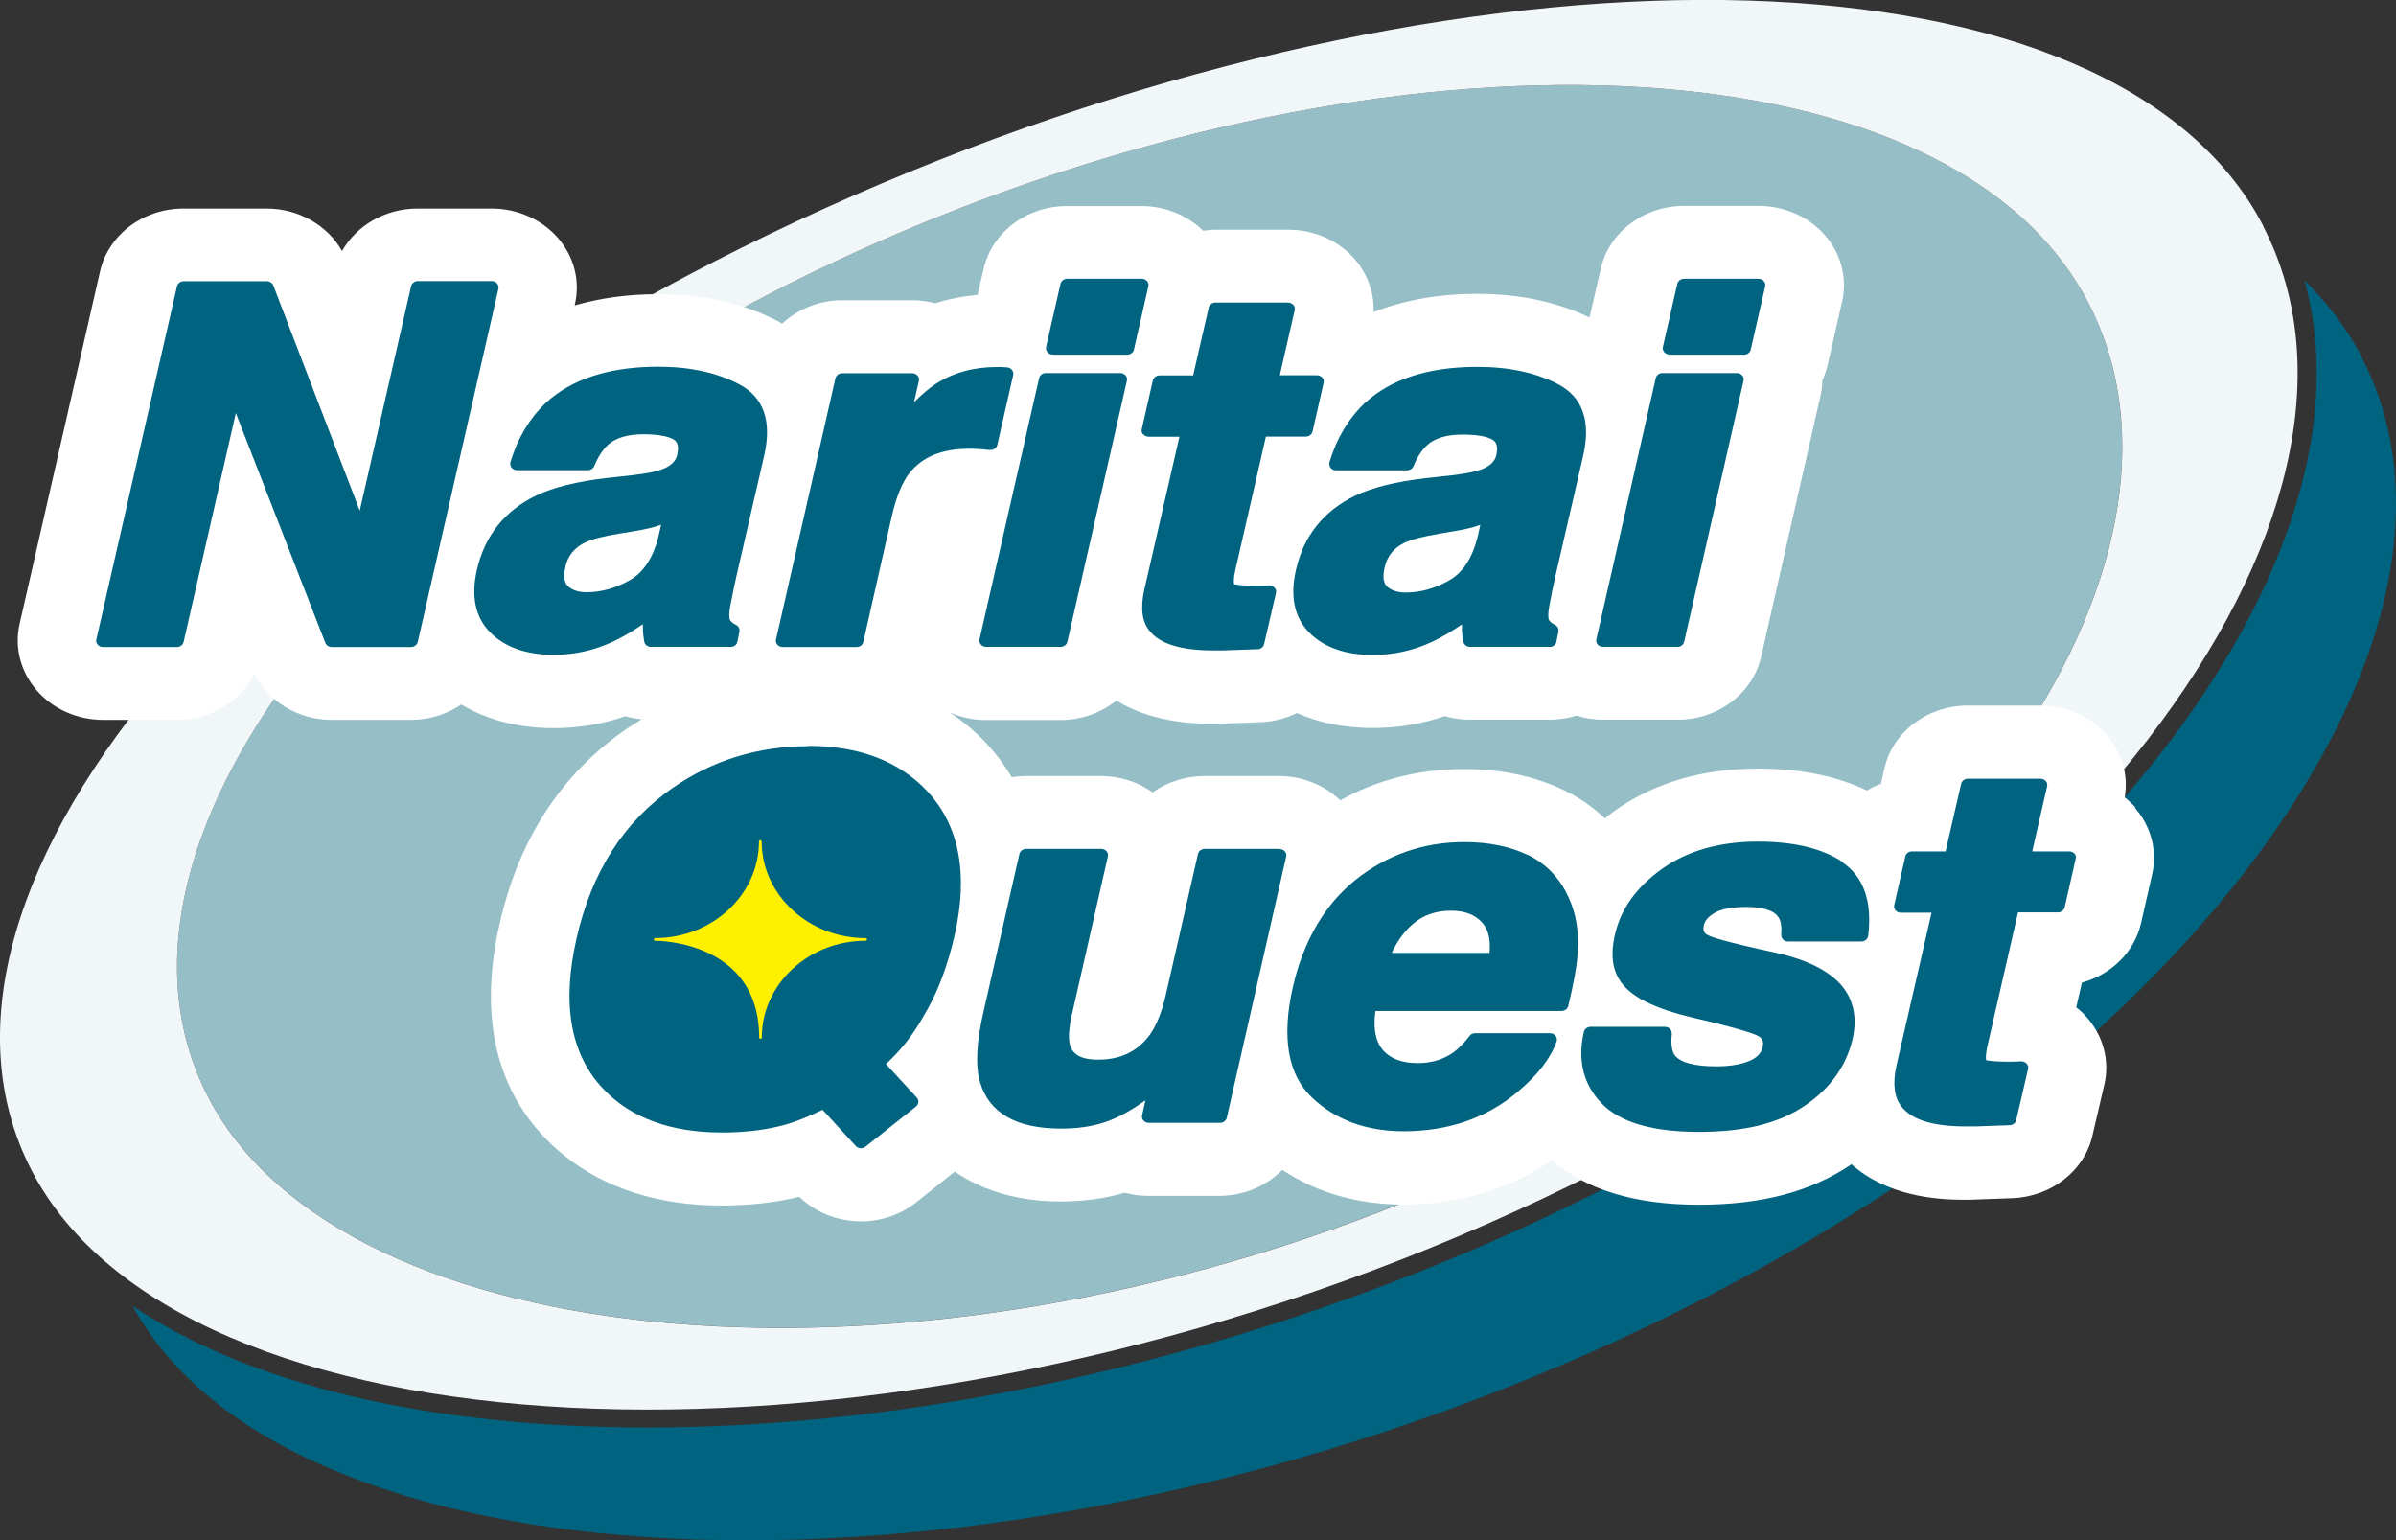
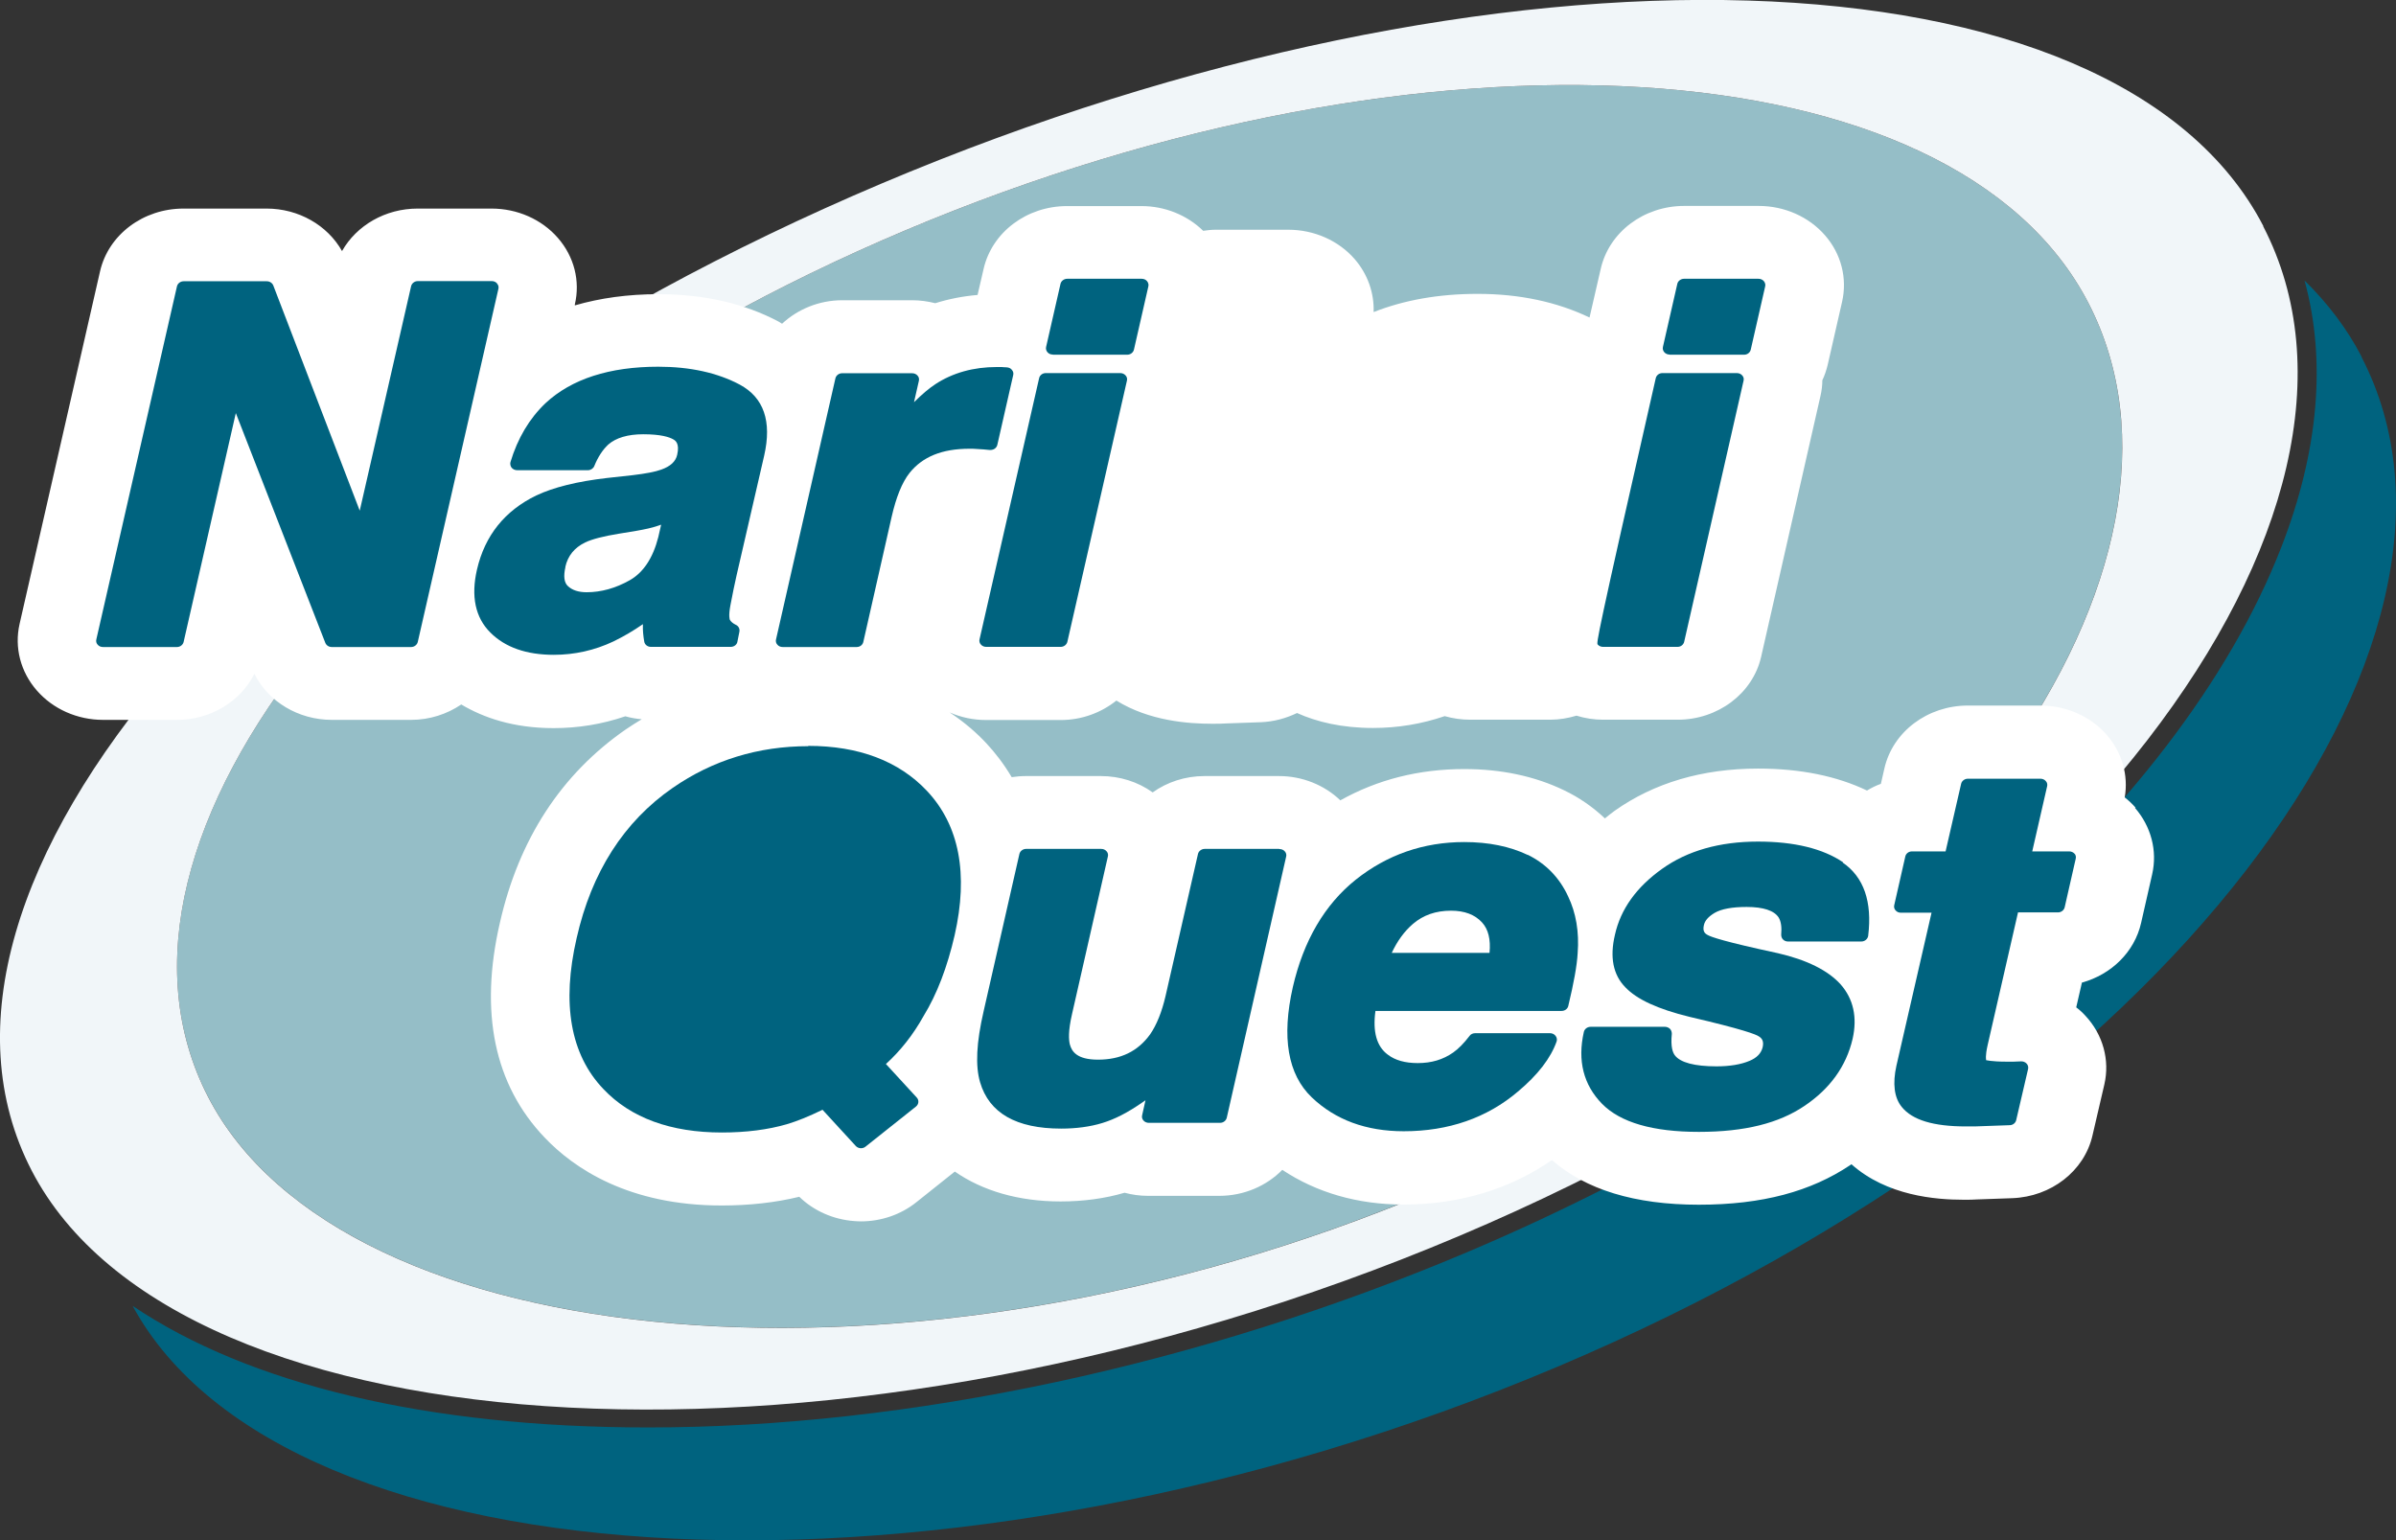
<svg xmlns="http://www.w3.org/2000/svg" width="168" height="108" viewBox="0 0 168 108" fill="none">
  <rect x="0" y="0" width="168" height="108" fill="#333333" stroke="none" />
  <g clip-path="url(#clip0_198_1375)">
    <path d="M63.501 16.143C27.101 31.511 5.195 58.721 14.588 76.904C23.981 95.099 63.876 98.908 100.277 83.54C136.689 68.173 155.815 39.434 146.434 21.251C137.04 3.067 99.913 0.775 63.501 16.143Z" fill="#95BEC7" />
    <path d="M158.701 15.859C148.393 -4.071 104.992 -5.403 61.79 12.879C18.576 31.172 -8.103 62.148 2.217 82.078C12.525 102.008 59.104 104.955 102.306 86.673C145.52 68.391 169.009 35.8 158.689 15.87M100.277 83.551C63.865 98.919 23.982 95.099 14.589 76.915C5.195 58.721 27.101 31.511 63.502 16.143C99.914 0.775 137.041 3.067 146.435 21.251C155.828 39.434 136.69 68.173 100.277 83.54" fill="#F1F6F9" />
    <path d="M165.596 25.027C164.576 23.052 163.216 21.273 161.586 19.668C163.122 25.256 162.583 31.631 159.956 38.376C152.697 57.04 130.814 75.977 102.869 87.808C84.141 95.732 63.748 100.098 45.442 100.098C29.963 100.098 17.462 97.075 9.3 91.573C19.948 111.209 66.234 114.025 109.202 95.841C152.415 77.559 175.904 44.968 165.585 25.038" fill="#00637F" />
    <path d="M149.742 56.636C149.507 56.374 149.261 56.134 148.979 55.916C149.249 54.366 148.792 52.772 147.725 51.539C146.587 50.229 144.875 49.476 143.069 49.476H137.979C135.153 49.476 132.714 51.31 132.128 53.885L131.881 54.966C131.541 55.086 131.213 55.25 130.908 55.435C128.786 54.42 126.241 53.896 123.274 53.896C119.357 53.896 115.968 54.901 113.2 56.865C112.966 57.029 112.755 57.214 112.532 57.389C111.699 56.603 110.738 55.926 109.659 55.413C107.618 54.431 105.273 53.929 102.67 53.929C99.503 53.929 96.595 54.66 93.98 56.123C92.854 55.042 91.306 54.42 89.676 54.42H84.458C83.097 54.42 81.831 54.846 80.822 55.566C79.79 54.824 78.512 54.42 77.187 54.42H71.922C71.582 54.42 71.253 54.453 70.937 54.497C70.385 53.569 69.776 52.783 69.166 52.128C68.497 51.408 67.641 50.655 66.586 49.956C67.372 50.305 68.251 50.491 69.154 50.491H74.373C75.85 50.491 77.21 49.978 78.278 49.127C80.588 50.556 83.32 50.753 84.985 50.753C85.372 50.753 85.701 50.753 85.947 50.731L88.398 50.644C89.313 50.611 90.169 50.371 90.943 50C92.326 50.622 94.085 51.048 96.267 51.048C97.991 51.048 99.668 50.775 101.298 50.218C101.872 50.382 102.47 50.469 103.092 50.469H108.686C109.331 50.469 109.952 50.36 110.538 50.185C111.136 50.371 111.77 50.469 112.415 50.469H117.633C120.459 50.469 122.899 48.625 123.485 46.06L127.648 27.756C127.73 27.396 127.777 27.025 127.777 26.664C127.941 26.326 128.058 25.966 128.152 25.584L129.161 21.163C129.536 19.515 129.102 17.802 127.965 16.503C126.827 15.193 125.115 14.44 123.309 14.44H118.091C115.264 14.44 112.825 16.274 112.239 18.849L111.453 22.266C109.178 21.174 106.551 20.607 103.608 20.607C100.875 20.607 98.448 21.043 96.314 21.884C96.361 20.552 95.903 19.232 94.989 18.173C93.851 16.863 92.139 16.11 90.333 16.11H85.243C84.95 16.11 84.657 16.143 84.364 16.186C83.238 15.084 81.678 14.451 80.037 14.451H74.818C71.992 14.451 69.553 16.285 68.966 18.86L68.544 20.683C67.512 20.77 66.516 20.967 65.577 21.262C65.061 21.131 64.51 21.054 63.959 21.054H59.057C57.427 21.054 55.926 21.687 54.836 22.702C54.753 22.659 54.683 22.593 54.589 22.55C52.185 21.273 49.347 20.629 46.158 20.629C44.023 20.629 42.077 20.901 40.306 21.415V21.349C40.693 19.701 40.259 17.998 39.121 16.688C37.984 15.379 36.272 14.626 34.466 14.626H29.282C27.019 14.626 25.002 15.804 23.982 17.605C22.962 15.793 20.933 14.626 18.693 14.626H12.865C10.039 14.626 7.599 16.459 7.013 19.035L1.372 43.757C0.997 45.405 1.443 47.118 2.58 48.417C3.718 49.727 5.43 50.48 7.224 50.48H12.408C14.776 50.48 16.875 49.181 17.837 47.249C18.81 49.203 20.921 50.48 23.267 50.48H28.825C30.127 50.48 31.346 50.076 32.343 49.4C33.88 50.316 35.979 51.059 38.816 51.059C40.54 51.059 42.217 50.786 43.847 50.229C44.223 50.338 44.61 50.404 44.997 50.436C44.621 50.666 44.246 50.895 43.883 51.146C39.344 54.289 36.377 58.862 35.052 64.702C33.598 70.999 34.665 76.075 38.183 79.764C40.247 81.936 44.082 84.534 50.602 84.534C52.56 84.534 54.39 84.326 56.043 83.922C57.052 84.905 58.424 85.516 59.89 85.625C60.042 85.636 60.206 85.647 60.359 85.647C61.778 85.647 63.162 85.178 64.252 84.304L66.949 82.154C68.884 83.497 71.406 84.25 74.361 84.25C75.967 84.25 77.48 84.043 78.852 83.639C79.38 83.781 79.931 83.857 80.494 83.857H85.49C87.225 83.857 88.808 83.158 89.911 82.034C92.303 83.628 95.2 84.468 98.401 84.468C102.306 84.468 105.883 83.388 108.815 81.347C111.183 83.42 114.631 84.479 119.111 84.479C123.59 84.479 126.98 83.54 129.724 81.707C129.759 81.685 129.782 81.663 129.817 81.641C132.304 83.857 135.728 84.13 137.675 84.13C138.062 84.13 138.39 84.13 138.636 84.108L141.087 84.021C143.819 83.922 146.141 82.121 146.716 79.633L147.549 76.053C147.947 74.339 147.455 72.549 146.223 71.229C146.024 71.01 145.813 70.814 145.578 70.639L145.977 68.904C148.041 68.336 149.671 66.754 150.129 64.713L150.903 61.307C151.278 59.659 150.832 57.957 149.695 56.647" fill="white" />
    <path d="M34.852 19.875C34.758 19.766 34.63 19.712 34.477 19.712H29.294C29.071 19.712 28.872 19.865 28.825 20.072L25.224 35.811L19.162 20.017C19.091 19.843 18.915 19.723 18.704 19.723H12.876C12.653 19.723 12.454 19.875 12.407 20.083L6.755 44.837C6.719 44.968 6.755 45.11 6.848 45.208C6.942 45.317 7.071 45.372 7.224 45.372H12.407C12.63 45.372 12.829 45.219 12.876 45.012L16.535 28.967L22.809 45.077C22.879 45.252 23.055 45.372 23.266 45.372H28.825C29.047 45.372 29.247 45.219 29.294 45.012L34.946 20.258C34.981 20.127 34.946 19.985 34.852 19.886" fill="#00637F" />
    <path d="M45.078 43.779C45.078 43.779 45.078 43.822 45.078 43.855C45.067 44.204 45.102 44.586 45.172 44.99C45.207 45.208 45.407 45.361 45.641 45.361H51.235C51.469 45.361 51.669 45.208 51.704 45.001L51.845 44.291C51.88 44.095 51.786 43.898 51.587 43.811C51.388 43.713 51.247 43.593 51.176 43.462C51.165 43.429 51.071 43.211 51.212 42.458C51.364 41.639 51.517 40.93 51.645 40.351L53.58 31.958C54.132 29.546 53.557 27.876 51.868 26.97C50.309 26.14 48.385 25.715 46.157 25.715C42.733 25.715 40.071 26.577 38.253 28.269C37.116 29.349 36.295 30.735 35.791 32.406C35.755 32.536 35.791 32.689 35.873 32.798C35.967 32.907 36.107 32.973 36.26 32.973H41.22C41.42 32.973 41.596 32.853 41.666 32.689C41.924 32.045 42.264 31.532 42.651 31.172C43.19 30.703 44.011 30.452 45.102 30.452C46.333 30.452 46.931 30.648 47.213 30.812C47.342 30.888 47.67 31.074 47.482 31.892C47.377 32.362 47.013 32.7 46.368 32.929C45.958 33.082 45.278 33.213 44.351 33.322L42.557 33.519C40.47 33.759 38.804 34.174 37.608 34.741C35.392 35.811 33.996 37.557 33.445 39.937C33.011 41.814 33.328 43.309 34.383 44.357C35.415 45.394 36.916 45.918 38.828 45.918C40.294 45.918 41.701 45.601 43.014 44.979C43.73 44.63 44.422 44.226 45.078 43.768M39.637 39.762C39.813 38.976 40.27 38.408 41.033 38.037C41.513 37.808 42.311 37.601 43.39 37.426L44.586 37.23C45.219 37.121 45.723 37.011 46.099 36.88C46.181 36.859 46.263 36.826 46.357 36.793L46.157 37.666C45.782 39.14 45.102 40.155 44.152 40.69C43.167 41.246 42.147 41.53 41.138 41.53C40.563 41.53 40.13 41.388 39.825 41.104C39.555 40.864 39.496 40.406 39.649 39.751" fill="#00637F" />
    <path d="M69.4 31.554C69.669 31.565 69.869 31.423 69.927 31.205L71.042 26.304C71.077 26.173 71.042 26.042 70.948 25.933C70.866 25.824 70.737 25.769 70.584 25.759C70.408 25.759 70.291 25.737 70.232 25.737C70.197 25.737 70.174 25.737 70.139 25.737H69.892C68.262 25.737 66.808 26.14 65.589 26.937C65.155 27.221 64.65 27.647 64.088 28.203L64.428 26.708C64.463 26.577 64.428 26.435 64.334 26.337C64.24 26.228 64.099 26.173 63.959 26.173H59.045C58.822 26.173 58.623 26.326 58.576 26.533L54.413 44.837C54.378 44.968 54.413 45.11 54.507 45.208C54.6 45.317 54.729 45.372 54.882 45.372H60.065C60.288 45.372 60.487 45.23 60.534 45.012L62.516 36.258C62.833 34.861 63.255 33.824 63.771 33.169C64.686 32.023 66.058 31.467 67.981 31.467C68.133 31.467 68.333 31.467 68.567 31.489C68.814 31.5 69.083 31.521 69.388 31.554" fill="#00637F" />
    <path d="M73.821 24.874H79.04C79.263 24.874 79.462 24.722 79.509 24.514L80.517 20.094C80.553 19.963 80.517 19.821 80.424 19.712C80.33 19.603 80.201 19.548 80.048 19.548H74.83C74.607 19.548 74.408 19.701 74.361 19.897L73.352 24.318C73.317 24.449 73.352 24.591 73.446 24.7C73.54 24.809 73.669 24.863 73.821 24.863" fill="#00637F" />
    <path d="M68.778 45.197C68.872 45.306 69.001 45.361 69.153 45.361H74.372C74.595 45.361 74.794 45.208 74.841 45.001L79.016 26.697C79.051 26.566 79.016 26.424 78.922 26.326C78.828 26.217 78.687 26.162 78.547 26.162H73.328C73.105 26.162 72.906 26.304 72.859 26.523L68.684 44.826C68.649 44.957 68.684 45.099 68.778 45.197Z" fill="#00637F" />
-     <path d="M80.177 30.463C80.27 30.572 80.399 30.626 80.552 30.626H82.698L80.235 41.355C79.954 42.643 80.071 43.593 80.61 44.248C81.349 45.165 82.827 45.612 85.114 45.612C85.313 45.612 85.512 45.612 85.723 45.612L88.174 45.525C88.397 45.525 88.585 45.372 88.632 45.175L89.464 41.596C89.499 41.454 89.464 41.312 89.359 41.203C89.265 41.093 89.089 41.039 88.96 41.05C88.784 41.061 88.62 41.072 88.444 41.072C88.268 41.072 88.116 41.072 87.963 41.072C86.802 41.072 86.533 40.952 86.533 40.973C86.521 40.941 86.451 40.722 86.626 39.937L88.761 30.616H91.563C91.786 30.616 91.986 30.463 92.032 30.255L92.806 26.85C92.842 26.719 92.806 26.577 92.713 26.479C92.619 26.37 92.49 26.315 92.337 26.315H89.734L90.778 21.753C90.813 21.622 90.778 21.48 90.684 21.382C90.59 21.273 90.449 21.218 90.309 21.218H85.219C84.996 21.218 84.797 21.371 84.75 21.578L83.659 26.326H81.302C81.079 26.326 80.88 26.479 80.833 26.686L80.059 30.092C80.024 30.223 80.059 30.364 80.153 30.463" fill="#00637F" />
-     <path d="M103.795 32.94C103.385 33.093 102.704 33.224 101.766 33.333L99.984 33.53C97.896 33.77 96.231 34.184 95.035 34.752C92.819 35.822 91.412 37.568 90.872 39.947C90.438 41.825 90.755 43.309 91.81 44.368C92.842 45.405 94.343 45.929 96.255 45.929C97.721 45.929 99.128 45.612 100.453 44.99C101.168 44.641 101.86 44.237 102.505 43.779C102.505 43.8 102.505 43.833 102.505 43.855C102.493 44.215 102.529 44.597 102.599 44.99C102.646 45.208 102.845 45.361 103.068 45.361H108.662C108.896 45.361 109.096 45.208 109.131 45.001L109.272 44.291C109.307 44.095 109.213 43.898 109.014 43.811C108.814 43.713 108.673 43.593 108.603 43.462C108.591 43.429 108.498 43.211 108.638 42.458C108.791 41.639 108.931 40.941 109.072 40.351L111.007 31.958C111.558 29.557 110.984 27.876 109.295 26.97C107.735 26.14 105.812 25.726 103.584 25.726C100.16 25.726 97.498 26.588 95.68 28.28C94.543 29.36 93.71 30.757 93.217 32.416C93.182 32.547 93.217 32.7 93.299 32.809C93.393 32.918 93.534 32.984 93.686 32.984H98.647C98.846 32.984 99.022 32.875 99.104 32.7C99.362 32.056 99.702 31.543 100.089 31.194C100.629 30.714 101.461 30.474 102.54 30.474C103.525 30.474 104.241 30.594 104.651 30.834C104.768 30.91 105.097 31.096 104.921 31.903C104.815 32.373 104.452 32.711 103.807 32.94M100.828 37.437L102.024 37.241C102.658 37.132 103.162 37.022 103.537 36.891C103.619 36.87 103.701 36.837 103.795 36.804L103.596 37.688C103.22 39.162 102.552 40.177 101.59 40.712C100.605 41.268 99.585 41.552 98.577 41.552C98.002 41.552 97.568 41.41 97.263 41.137C96.993 40.886 96.935 40.439 97.087 39.784C97.263 38.998 97.721 38.43 98.483 38.059C98.964 37.83 99.761 37.623 100.84 37.448" fill="#00637F" />
-     <path d="M112.402 45.361H117.621C117.855 45.361 118.043 45.208 118.09 45.001L122.253 26.697C122.288 26.566 122.253 26.424 122.159 26.326C122.065 26.217 121.925 26.162 121.784 26.162H116.565C116.331 26.162 116.143 26.315 116.096 26.523L111.933 44.826C111.898 44.957 111.933 45.099 112.027 45.197C112.121 45.306 112.262 45.361 112.402 45.361Z" fill="#00637F" />
+     <path d="M112.402 45.361H117.621C117.855 45.361 118.043 45.208 118.09 45.001L122.253 26.697C122.288 26.566 122.253 26.424 122.159 26.326C122.065 26.217 121.925 26.162 121.784 26.162H116.565C116.331 26.162 116.143 26.315 116.096 26.523C111.898 44.957 111.933 45.099 112.027 45.197C112.121 45.306 112.262 45.361 112.402 45.361Z" fill="#00637F" />
    <path d="M117.07 24.874H122.289C122.523 24.874 122.711 24.722 122.758 24.514L123.766 20.094C123.802 19.963 123.766 19.821 123.673 19.712C123.579 19.603 123.438 19.548 123.297 19.548H118.079C117.856 19.548 117.657 19.701 117.61 19.897L116.601 24.318C116.566 24.449 116.601 24.591 116.695 24.7C116.789 24.809 116.93 24.863 117.07 24.863" fill="#00637F" />
    <path d="M56.676 52.325C53.17 52.325 49.969 53.307 47.166 55.25C43.742 57.618 41.478 61.166 40.435 65.771C39.367 70.388 40.001 73.957 42.311 76.37C44.222 78.389 47.025 79.415 50.614 79.415C52.314 79.415 53.85 79.218 55.164 78.836C55.867 78.629 56.712 78.29 57.673 77.821L60.007 80.364C60.089 80.452 60.206 80.506 60.335 80.517C60.347 80.517 60.359 80.517 60.37 80.517C60.488 80.517 60.593 80.484 60.687 80.408L64.229 77.592C64.428 77.428 64.451 77.144 64.275 76.959L62.118 74.612C63.138 73.684 64.029 72.56 64.756 71.251C65.695 69.722 66.421 67.823 66.938 65.575C67.911 61.285 67.266 57.88 65.003 55.468C63.032 53.372 60.23 52.303 56.665 52.303" fill="#00637F" />
    <path d="M89.688 59.528H84.469C84.247 59.528 84.047 59.681 84 59.877L81.725 69.843C81.467 70.956 81.104 71.862 80.646 72.528C79.779 73.728 78.582 74.307 76.988 74.307C75.475 74.307 75.147 73.706 75.017 73.248C74.935 72.931 74.888 72.309 75.17 71.098L77.68 60.063C77.715 59.932 77.68 59.79 77.586 59.692C77.492 59.583 77.363 59.528 77.21 59.528H71.945C71.722 59.528 71.523 59.681 71.476 59.888L68.966 70.923C68.462 73.106 68.38 74.732 68.72 75.889C69.353 78.05 71.253 79.142 74.408 79.142C75.463 79.142 76.436 79.011 77.293 78.749C78.16 78.487 79.075 78.018 80.095 77.308C80.166 77.264 80.236 77.21 80.318 77.155L80.084 78.203C80.048 78.334 80.084 78.476 80.177 78.574C80.271 78.683 80.412 78.738 80.553 78.738H85.548C85.771 78.738 85.97 78.585 86.017 78.378L90.18 60.074C90.216 59.943 90.18 59.801 90.087 59.703C89.993 59.594 89.864 59.539 89.711 59.539" fill="#00637F" />
    <path d="M107.125 59.954C105.87 59.354 104.381 59.048 102.669 59.048C99.807 59.048 97.251 59.943 95.058 61.689C92.877 63.436 91.399 65.968 90.649 69.22C89.851 72.746 90.297 75.344 91.974 76.948C93.627 78.531 95.797 79.327 98.424 79.327C101.566 79.327 104.264 78.389 106.433 76.544C107.829 75.376 108.732 74.198 109.142 73.04C109.189 72.91 109.166 72.757 109.072 72.637C108.978 72.517 108.837 72.451 108.685 72.451H103.431C103.279 72.451 103.126 72.517 103.044 72.637C102.657 73.139 102.282 73.532 101.895 73.805C101.179 74.307 100.37 74.547 99.409 74.547C98.517 74.547 97.826 74.35 97.31 73.957C96.524 73.379 96.242 72.353 96.442 70.89H109.494C109.717 70.89 109.916 70.749 109.963 70.541C110.35 68.926 110.573 67.714 110.62 66.841C110.737 65.346 110.502 64.003 109.951 62.857C109.341 61.536 108.38 60.554 107.102 59.932M97.579 66.83C97.966 66.001 98.459 65.313 99.069 64.789C99.796 64.167 100.675 63.861 101.742 63.861C102.692 63.861 103.408 64.134 103.912 64.68C104.357 65.16 104.533 65.88 104.44 66.819H97.579V66.83Z" fill="#00637F" />
    <path d="M129.231 60.467C127.812 59.506 125.807 59.015 123.262 59.015C120.577 59.015 118.313 59.659 116.543 60.925C114.748 62.202 113.634 63.752 113.236 65.542C112.86 67.125 113.107 68.358 113.963 69.231C114.772 70.083 116.238 70.759 118.466 71.305C122.218 72.178 123.133 72.538 123.332 72.68C123.52 72.8 123.696 72.986 123.59 73.444C123.485 73.859 123.192 74.176 122.664 74.394C122.066 74.645 121.292 74.776 120.354 74.776C118.829 74.776 117.821 74.514 117.434 74.001C117.293 73.816 117.129 73.412 117.223 72.495C117.223 72.375 117.188 72.244 117.094 72.145C117 72.058 116.871 72.004 116.742 72.004H111.523C111.301 72.004 111.101 72.156 111.054 72.364C110.597 74.383 111.031 76.075 112.333 77.406C113.623 78.716 115.898 79.371 119.122 79.371C122.347 79.371 124.728 78.76 126.51 77.559C128.316 76.348 129.454 74.765 129.9 72.844C130.24 71.338 129.958 70.05 129.055 69.024C128.176 68.053 126.698 67.31 124.658 66.841C120.905 66.033 119.979 65.706 119.732 65.564C119.533 65.455 119.369 65.302 119.474 64.865C119.545 64.549 119.791 64.276 120.225 64.014C120.694 63.741 121.444 63.599 122.465 63.599C123.637 63.599 124.4 63.85 124.716 64.342C124.88 64.615 124.939 65.018 124.892 65.542C124.892 65.662 124.927 65.793 125.021 65.88C125.115 65.979 125.244 66.022 125.373 66.022H130.509C130.756 66.022 130.955 65.848 130.99 65.629C131.283 63.228 130.685 61.504 129.208 60.489" fill="#00637F" />
    <path d="M145.461 59.867C145.367 59.758 145.226 59.703 145.085 59.703H142.494L143.537 55.141C143.573 55.01 143.537 54.868 143.444 54.77C143.35 54.66 143.209 54.606 143.068 54.606H137.979C137.756 54.606 137.557 54.759 137.51 54.955L136.419 59.703H134.062C133.839 59.703 133.64 59.845 133.593 60.063L132.819 63.468C132.784 63.599 132.819 63.741 132.913 63.84C133.007 63.949 133.136 64.003 133.288 64.003H135.434L132.971 74.732C132.69 75.998 132.819 76.981 133.347 77.625C134.086 78.541 135.563 78.989 137.85 78.989C138.049 78.989 138.249 78.989 138.46 78.989L140.911 78.902C141.133 78.902 141.321 78.749 141.368 78.552L142.201 74.972C142.236 74.831 142.201 74.689 142.095 74.579C142.001 74.47 141.837 74.416 141.696 74.427C141.52 74.427 141.356 74.448 141.18 74.448C141.016 74.448 140.852 74.448 140.7 74.448C139.55 74.448 139.281 74.329 139.269 74.35C139.257 74.318 139.187 74.088 139.363 73.302L141.497 63.981H144.3C144.523 63.981 144.722 63.829 144.769 63.621L145.543 60.216C145.578 60.085 145.543 59.943 145.449 59.845" fill="#00637F" />
-     <path d="M60.687 65.782C56.676 65.782 53.405 62.737 53.405 59.004C53.405 58.95 53.358 58.917 53.311 58.917C53.264 58.917 53.217 58.961 53.217 59.004C53.217 62.737 49.945 65.782 45.935 65.782C45.935 65.782 45.841 65.826 45.841 65.88C45.841 65.935 45.888 65.968 45.946 65.968C46.239 65.968 53.229 66.044 53.229 72.746C53.229 72.8 53.276 72.844 53.323 72.844C53.37 72.844 53.416 72.8 53.416 72.746C53.416 69.013 56.688 65.968 60.699 65.968C60.758 65.968 60.793 65.924 60.793 65.88C60.793 65.837 60.746 65.782 60.699 65.782" fill="#FFF000" />
  </g>
  <defs>
    <clipPath id="clip0_198_1375">
      <rect width="168" height="108" fill="white" />
    </clipPath>
  </defs>
</svg>